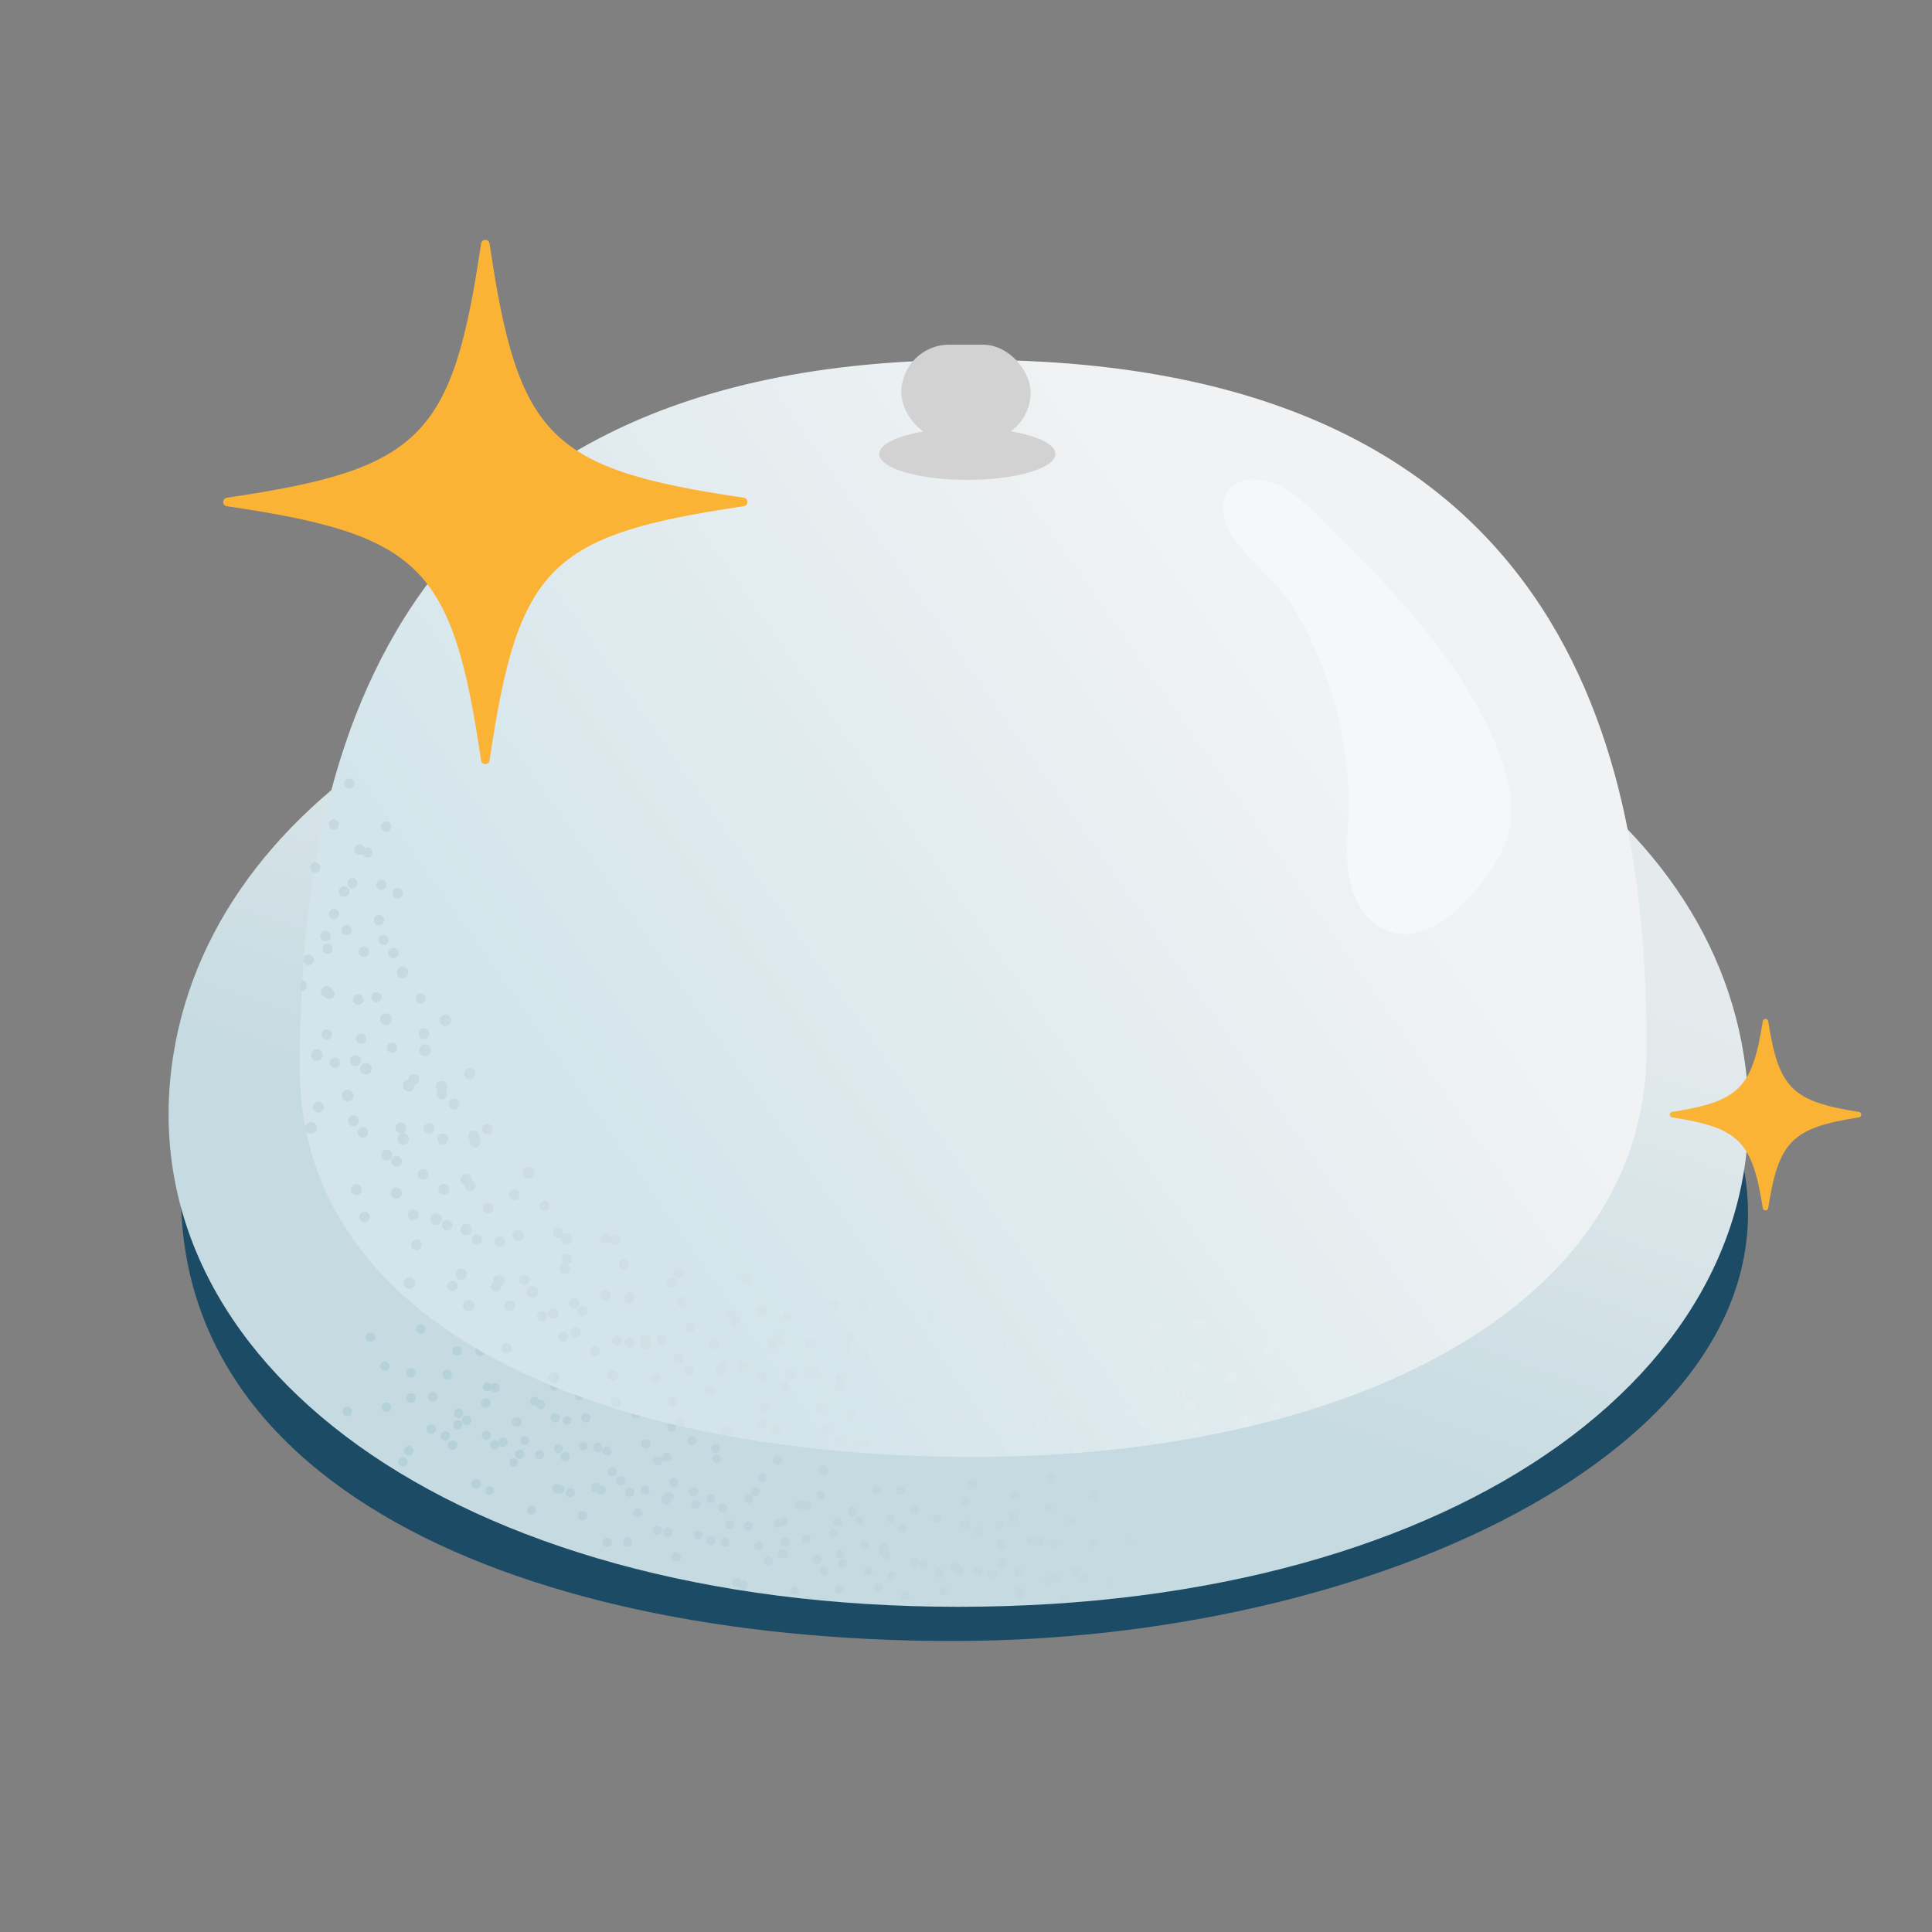
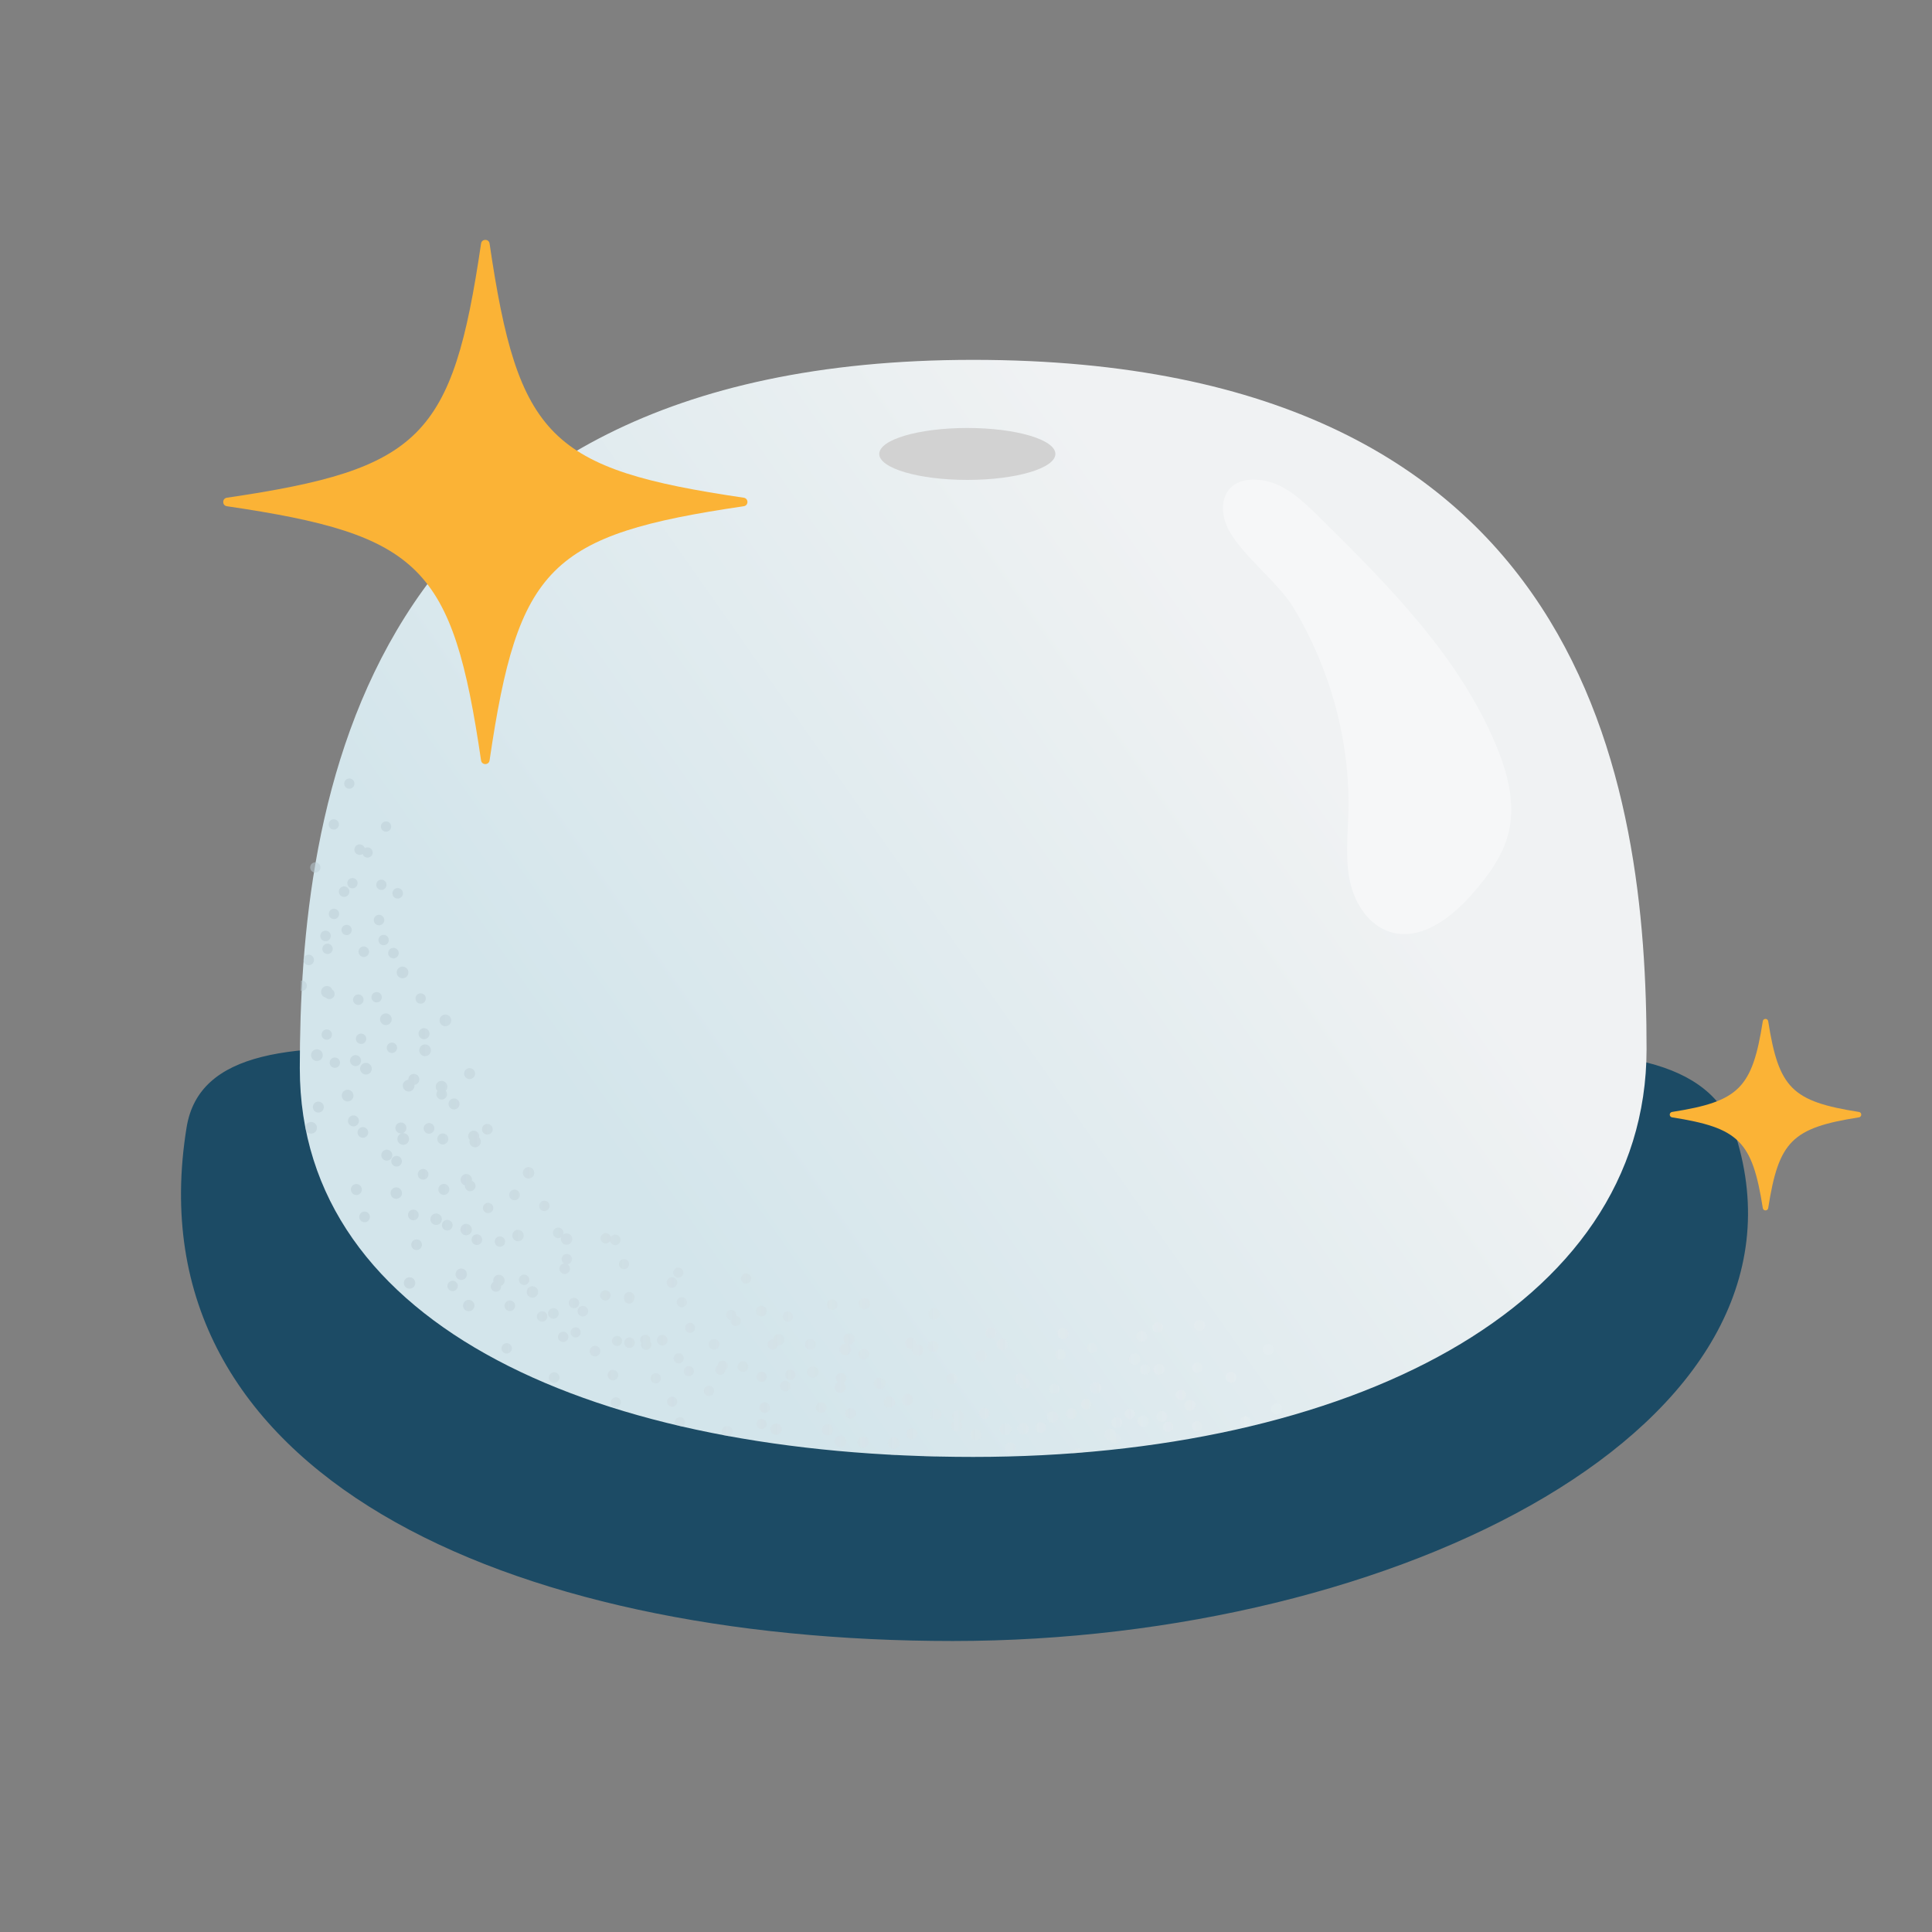
<svg xmlns="http://www.w3.org/2000/svg" id="new" viewBox="0 0 500 500">
  <rect x="0" y="0" width="500" height="500" fill="#808080" stroke="none" />
  <defs>
    <style>.cls-1{fill:none;}.cls-2{fill:url(#linear-gradient);}.cls-3{clip-path:url(#clippath);}.cls-4{fill:#f6f7f8;}.cls-5{fill:#fbb336;}.cls-6{fill:#d2d2d2;}.cls-7{fill:#1c4b65;}.cls-8{clip-path:url(#clippath-1);}.cls-9{fill:url(#linear-gradient-3);}.cls-10{fill:url(#linear-gradient-4);}.cls-10,.cls-11{opacity:.5;}.cls-11{fill:url(#linear-gradient-2);}</style>
    <clipPath id="clippath">
-       <path class="cls-1" d="m248.07,415.84c-130.8,0-215.69-63.69-203.23-142.69,11.25-71.31,96.29-118.32,203.23-118.32s191.97,47,203.23,118.32c12.46,79-72.42,142.69-203.23,142.69Z" />
-     </clipPath>
+       </clipPath>
    <linearGradient id="linear-gradient" x1="217.43" y1="374.05" x2="293.45" y2="160.13" gradientUnits="userSpaceOnUse">
      <stop offset=".16" stop-color="#c5dae1" />
      <stop offset=".8" stop-color="#e5ebed" />
    </linearGradient>
    <linearGradient id="linear-gradient-2" x1="91.12" y1="143.68" x2="298.49" y2="143.68" gradientTransform="translate(19.98 212.72) rotate(8.78)" gradientUnits="userSpaceOnUse">
      <stop offset=".16" stop-color="#a6c7d1" />
      <stop offset=".97" stop-color="#bccdd5" stop-opacity=".27" />
    </linearGradient>
    <clipPath id="clippath-1">
      <path class="cls-1" d="m426.13,271.52c0,67.27-78.02,105.53-174.27,105.53s-174.27-33.29-174.27-100.56,2.97-183.36,174.27-183.36c162.49,0,174.27,111.12,174.27,178.39Z" />
    </clipPath>
    <linearGradient id="linear-gradient-3" x1="117.85" y1="334.58" x2="386.92" y2="145.54" gradientUnits="userSpaceOnUse">
      <stop offset=".16" stop-color="#d3e5eb" />
      <stop offset=".8" stop-color="#f0f2f3" />
      <stop offset=".97" stop-color="#f0f2f3" />
    </linearGradient>
    <linearGradient id="linear-gradient-4" x1="61.25" y1="294.81" x2="331.78" y2="294.81" gradientUnits="userSpaceOnUse">
      <stop offset=".16" stop-color="#bccdd5" />
      <stop offset=".97" stop-color="#f0f2f3" stop-opacity=".36" />
    </linearGradient>
  </defs>
  <path class="cls-7" d="m449.2,293.91c23.58,75.04-87.69,130.78-202.6,130.78s-212.9-42.98-198.31-132.92c6.43-39.66,97-9.65,198.31-9.65s189.92-28.55,202.6,11.79Z" />
  <g class="cls-3">
    <path class="cls-2" d="m248.07,415.84c-130.8,0-215.69-63.69-203.23-142.69,11.25-71.31,96.29-118.32,203.23-118.32s191.97,47,203.23,118.32c12.46,79-72.42,142.69-203.23,142.69Z" />
    <path class="cls-11" d="m274.3,408.32c0,.61-.51,1.09-1.12,1.08s-1.09-.51-1.08-1.12.51-1.09,1.12-1.08,1.09.51,1.08,1.12Zm1.24,4.62c-.61,0-1.11.47-1.12,1.08s.47,1.11,1.08,1.12,1.11-.47,1.12-1.08-.47-1.11-1.08-1.12Zm7.55-26.94c-.61,0-1.11.47-1.12,1.08s.47,1.11,1.08,1.12,1.11-.47,1.12-1.08-.47-1.11-1.08-1.12Zm-10.22,12.57c-.61,0-1.11.47-1.12,1.08s.47,1.11,1.08,1.12,1.11-.47,1.12-1.08-.47-1.11-1.08-1.12Zm10.02-.35c-.61,0-1.11.47-1.12,1.08s.47,1.11,1.08,1.12,1.11-.47,1.12-1.08-.47-1.11-1.08-1.12Zm-19.25,12.12c-.61,0-1.11.47-1.12,1.08s.47,1.11,1.08,1.12,1.11-.47,1.12-1.08-.47-1.11-1.08-1.12Zm23.6-1.81c-.61,0-1.11.47-1.12,1.08s.47,1.11,1.08,1.12,1.11-.47,1.12-1.08-.47-1.11-1.08-1.12Zm-15.78-19.42c-.61,0-1.11.47-1.12,1.08s.47,1.11,1.08,1.12,1.11-.47,1.12-1.08-.47-1.11-1.08-1.12Zm20.74,8.4c-.61,0-1.11.47-1.12,1.08s.47,1.11,1.08,1.12,1.11-.47,1.12-1.08-.47-1.11-1.08-1.12Zm-20.16-15.9c-.61,0-1.11.47-1.12,1.08s.47,1.11,1.08,1.12,1.11-.47,1.12-1.08-.47-1.11-1.08-1.12Zm8.5,25.72c-.61,0-1.11.47-1.12,1.08s.47,1.11,1.08,1.12,1.11-.47,1.12-1.08-.47-1.11-1.08-1.12Zm-13.69-9.85c-.61,0-1.11.47-1.12,1.08s.47,1.11,1.08,1.12,1.11-.47,1.12-1.08-.47-1.11-1.08-1.12Zm-8.32-3.82c-.61,0-1.11.47-1.12,1.08s.47,1.11,1.08,1.12,1.11-.47,1.12-1.08-.47-1.11-1.08-1.12Zm5.12,17.91c-.59.3-.82,1.03-.52,1.62s1.03.82,1.62.52.82-1.03.52-1.62-1.03-.82-1.62-.52Zm5.19,4.34c-.59.3-.82,1.03-.52,1.62s1.03.82,1.62.52.82-1.03.52-1.62-1.03-.82-1.62-.52Zm-6.59-29.84c-.59.3-.82,1.03-.52,1.62s1.03.82,1.62.52.82-1.03.52-1.62-1.03-.82-1.62-.52Zm-3.38,17.37c-.59.3-.82,1.03-.52,1.62s1.03.82,1.62.52.82-1.03.52-1.62-1.03-.82-1.62-.52Zm9.48-5.49c-.59.3-.82,1.03-.52,1.62s1.03.82,1.62.52.82-1.03.52-1.62-1.03-.82-1.62-.52Zm-12.31,21.58c-.59.3-.82,1.03-.52,1.62s1.03.82,1.62.52.82-1.03.52-1.62-1.03-.82-1.62-.52Zm21.81-13.89c-.59.3-.82,1.03-.52,1.62s1.03.82,1.62.52.82-1.03.52-1.62-1.03-.82-1.62-.52Zm-25.2-10.59c-.59.3-.82,1.03-.52,1.62s1.03.82,1.62.52.82-1.03.52-1.62-1.03-.82-1.62-.52Zm24.31-2.58c-.59.3-.82,1.03-.52,1.62s1.03.82,1.62.52.82-1.03.52-1.62-1.03-.82-1.62-.52Zm-27.61-4.95c-.59.3-.82,1.03-.52,1.62s1.03.82,1.62.52.82-1.03.52-1.62-1.03-.82-1.62-.52Zm21.42,20.41c-.59.3-.82,1.03-.52,1.62.3.59,1.03.82,1.62.52s.82-1.03.52-1.62-1.03-.82-1.62-.52Zm-18.26-2.45c-.59.3-.82,1.03-.52,1.62s1.03.82,1.62.52.82-1.03.52-1.62-1.03-.82-1.62-.52Zm-9.98.6c-.59.3-.82,1.03-.52,1.62s1.03.82,1.62.52.82-1.03.52-1.62-1.03-.82-1.62-.52Zm13.06,1.19c-.19.66.19,1.34.85,1.53s1.34-.19,1.53-.85-.19-1.34-.85-1.53-1.34.19-1.53.85Zm6.91-.86c-.19.66.19,1.34.85,1.53s1.34-.19,1.53-.85-.19-1.34-.85-1.53-1.34.19-1.53.85Zm-27.08-16.02c-.19.66.19,1.34.85,1.53s1.34-.19,1.53-.85-.19-1.34-.85-1.53-1.34.19-1.53.85Zm10.69,14.75c-.19.66.19,1.34.85,1.53s1.34-.19,1.53-.85-.19-1.34-.85-1.53-1.34.19-1.53.85Zm2.53-10.99c-.19.66.19,1.34.85,1.53s1.34-.19,1.53-.85-.19-1.34-.85-1.53-1.34.19-1.53.85Zm7.58,24.43c-.19.66.19,1.34.85,1.53s1.34-.19,1.53-.85-.19-1.34-.85-1.53-1.34.19-1.53.85Zm4.88-26.16c-.19.66.19,1.34.85,1.53.66.19,1.34-.19,1.53-.85s-.19-1.34-.85-1.53-1.34.19-1.53.85Zm-25.67,11.51c-.19.66.19,1.34.85,1.53s1.34-.19,1.53-.85-.19-1.34-.85-1.53-1.34.19-1.53.85Zm15.14-20.1c-.19.66.19,1.34.85,1.53s1.34-.19,1.53-.85-.19-1.34-.85-1.53-1.34.19-1.53.85Zm-23.13,17.28c-.19.66.19,1.34.85,1.53s1.34-.19,1.53-.85-.19-1.34-.85-1.53-1.34.19-1.53.85Zm30.4-1.77c-.19.66.19,1.34.85,1.53s1.34-.19,1.53-.85-.19-1.34-.85-1.53-1.34.19-1.53.85Zm-14.67,12.01c-.19.66.19,1.34.85,1.53s1.34-.19,1.53-.85-.19-1.34-.85-1.53-1.34.19-1.53.85Zm-6.56,7.93c-.19.66.19,1.34.85,1.53s1.34-.19,1.53-.85-.19-1.34-.85-1.53-1.34.19-1.53.85Zm-8.97-9.49c-.58-.17-1.2.16-1.37.75s.16,1.2.75,1.37,1.2-.16,1.37-.75-.16-1.2-.75-1.37Zm.71,6.17c-.58-.17-1.2.16-1.37.75s.16,1.2.75,1.37,1.2-.16,1.37-.75-.16-1.2-.75-1.37Zm14.48-24.02c-.58-.17-1.2.16-1.37.75s.16,1.2.75,1.37,1.2-.16,1.37-.75-.16-1.2-.75-1.37Zm-13.23,9.42c-.58-.17-1.2.16-1.37.75s.16,1.2.75,1.37,1.2-.16,1.37-.75-.16-1.2-.75-1.37Zm9.78,2.34c-.58-.17-1.2.16-1.37.75s.16,1.2.75,1.37,1.2-.16,1.37-.75-.16-1.2-.75-1.37Zm-21.83,6.57c-.58-.17-1.2.16-1.37.75s.16,1.2.75,1.37,1.2-.16,1.37-.75-.16-1.2-.75-1.37Zm23.29,4.54c-.58-.17-1.2.16-1.37.75s.16,1.2.75,1.37,1.2-.16,1.37-.75-.16-1.2-.75-1.37Zm-10.07-22.97c-.58-.17-1.2.16-1.37.75s.16,1.2.75,1.37,1.2-.16,1.37-.75-.16-1.2-.75-1.37Zm17.8,13.65c-.58-.17-1.2.16-1.37.75s.16,1.2.75,1.37,1.2-.16,1.37-.75-.16-1.2-.75-1.37Zm-15.24-20.74c-.58-.17-1.2.16-1.37.75s.16,1.2.75,1.37,1.2-.16,1.37-.75-.16-1.2-.75-1.37Zm1.35,27.12c-.58-.17-1.2.16-1.37.75s.16,1.2.75,1.37,1.2-.16,1.37-.75-.16-1.2-.75-1.37Zm-10.6-13.17c-.58-.17-1.2.16-1.37.75s.16,1.2.75,1.37,1.2-.16,1.37-.75-.16-1.2-.75-1.37Zm-7.02-5.91c-.58-.17-1.2.16-1.37.75s.16,1.2.75,1.37,1.2-.16,1.37-.75-.16-1.2-.75-1.37Zm6.83,13.18c-.33.5-.2,1.18.3,1.51s1.18.2,1.51-.3.2-1.18-.3-1.51-1.18-.2-1.51.3Zm6.05,1.14c-.33.5-.2,1.18.3,1.51s1.18.2,1.51-.3c.33-.5.2-1.18-.3-1.51s-1.18-.2-1.51.3Zm-18.47-20.79c-.33.5-.2,1.18.3,1.51s1.18.2,1.51-.3.2-1.18-.3-1.51-1.18-.2-1.51.3Zm5.02,15.3c-.33.5-.2,1.18.3,1.51s1.18.2,1.51-.3.2-1.18-.3-1.51-1.18-.2-1.51.3Zm5.09-8.57c-.33.5-.2,1.18.3,1.51s1.18.2,1.51-.3.2-1.18-.3-1.51-1.18-.2-1.51.3Zm-.21,22.61c-.33.5-.2,1.18.3,1.51s1.18.2,1.51-.3.2-1.18-.3-1.51-1.18-.2-1.51.3Zm11.17-20.71c-.33.5-.2,1.18.3,1.51s1.18.2,1.51-.3.2-1.18-.3-1.51-1.18-.2-1.51.3Zm-24.72,2.76c-.33.5-.2,1.18.3,1.51s1.18.2,1.51-.3.2-1.18-.3-1.51-1.18-.2-1.51.3Zm18.17-12.83c-.33.5-.2,1.18.3,1.51s1.18.2,1.51-.3.2-1.18-.3-1.51-1.18-.2-1.51.3Zm-24.13,8.31c-.33.5-.2,1.18.3,1.51s1.18.2,1.51-.3.2-1.18-.3-1.51-1.18-.2-1.51.3Zm26.07,6.72c-.33.5-.2,1.18.3,1.51s1.18.2,1.51-.3.2-1.18-.3-1.51-1.18-.2-1.51.3Zm-15.59,6.15c-.33.5-.2,1.18.3,1.51s1.18.2,1.51-.3.2-1.18-.3-1.51-1.18-.2-1.51.3Zm-7.66,4.91c-.33.5-.2,1.18.3,1.51s1.18.2,1.51-.3.2-1.18-.3-1.51-1.18-.2-1.51.3Zm5.79-8.08c-.35.56-.18,1.3.38,1.65s1.3.18,1.65-.38.18-1.3-.38-1.65-1.3-.18-1.65.38Zm6.64,1.06c-.35.56-.18,1.3.38,1.65s1.3.18,1.65-.38.18-1.3-.38-1.65-1.3-.18-1.65.38Zm-20.81-22.16c-.35.56-.18,1.3.38,1.65s1.3.18,1.65-.38.18-1.3-.38-1.65-1.3-.18-1.65.38Zm5.95,16.57c-.35.56-.18,1.3.38,1.65s1.3.18,1.65-.38.18-1.3-.38-1.65-1.3-.18-1.65.38Zm5.31-9.51c-.35.56-.18,1.3.38,1.65.56.35,1.3.18,1.65-.38s.18-1.3-.38-1.65-1.3-.18-1.65.38Zm.45,24.71c-.35.56-.18,1.3.38,1.65s1.3.18,1.65-.38.18-1.3-.38-1.65-1.3-.18-1.65.38Zm11.58-22.96c-.35.56-.18,1.3.38,1.65s1.3.18,1.65-.38.18-1.3-.38-1.65-1.3-.18-1.65.38Zm-26.92,3.76c-.35.56-.18,1.3.38,1.65s1.3.18,1.65-.38.18-1.3-.38-1.65-1.3-.18-1.65.38Zm19.47-14.57c-.35.56-.18,1.3.38,1.65s1.3.18,1.65-.38.18-1.3-.38-1.65-1.3-.18-1.65.38Zm-26.12,9.81c-.35.56-.18,1.3.38,1.65s1.3.18,1.65-.38.18-1.3-.38-1.65-1.3-.18-1.65.38Zm28.69,6.55c-.35.56-.18,1.3.38,1.65s1.3.18,1.65-.38.18-1.3-.38-1.65-1.3-.18-1.65.38Zm-16.85,7.19c-.35.56-.18,1.3.38,1.65s1.3.18,1.65-.38.18-1.3-.38-1.65-1.3-.18-1.65.38Zm-8.23,5.59c-.35.56-.18,1.3.38,1.65s1.3.18,1.65-.38.18-1.3-.38-1.65-1.3-.18-1.65.38Zm5.76-9.58c-.42.49-.36,1.24.13,1.66s1.24.36,1.66-.13.36-1.24-.13-1.66-1.24-.36-1.66.13Zm6.32,1.99c-.42.49-.36,1.24.13,1.66s1.24.36,1.66-.13.36-1.24-.13-1.66-1.24-.36-1.66.13Zm-17.11-24.57c-.42.49-.36,1.24.13,1.66s1.24.36,1.66-.13.36-1.24-.13-1.66-1.24-.36-1.66.13Zm3.43,17c-.42.49-.36,1.24.13,1.66s1.24.36,1.66-.13.36-1.24-.13-1.66-1.24-.36-1.66.13Zm6.53-8.51c-.42.49-.36,1.24.13,1.66s1.24.36,1.66-.13.36-1.24-.13-1.66-1.24-.36-1.66.13Zm-3.09,24.15c-.42.49-.36,1.24.13,1.66s1.24.36,1.66-.13.36-1.24-.13-1.66-1.24-.36-1.66.13Zm14.57-20.73c-.42.49-.36,1.24.13,1.66s1.24.36,1.66-.13.36-1.24-.13-1.66-1.24-.36-1.66.13Zm-26.78-.18c-.42.49-.36,1.24.13,1.66s1.24.36,1.66-.13.36-1.24-.13-1.66-1.24-.36-1.66.13Zm21.06-11.42c-.42.49-.36,1.24.13,1.66s1.24.36,1.66-.13.36-1.24-.13-1.66-1.24-.36-1.66.13Zm-26.86,5.82c-.42.49-.36,1.24.13,1.66s1.24.36,1.66-.13.36-1.24-.13-1.66-1.24-.36-1.66.13Zm27.02,10.49c-.42.49-.36,1.24.13,1.66s1.24.36,1.66-.13.36-1.24-.13-1.66-1.24-.36-1.66.13Zm-17.45,4.6c-.42.49-.36,1.24.13,1.66s1.24.36,1.66-.13.36-1.24-.13-1.66-1.24-.36-1.66.13Zm-8.82,4.28c-.42.49-.36,1.24.13,1.66s1.24.36,1.66-.13c.42-.49.36-1.24-.13-1.66s-1.24-.36-1.66.13Zm-1.21-6.92c-.64-.06-1.21.41-1.28,1.05s.41,1.21,1.05,1.28,1.21-.41,1.28-1.05-.41-1.21-1.05-1.28Zm1.98,6.28c-.64-.06-1.21.41-1.28,1.05s.41,1.21,1.05,1.28,1.21-.41,1.28-1.05-.41-1.21-1.05-1.28Zm10.29-27.92c-.64-.06-1.21.41-1.28,1.05s.41,1.21,1.05,1.28,1.21-.41,1.28-1.05-.41-1.21-1.05-1.28Zm-11.9,12.46c-.64-.06-1.21.41-1.28,1.05s.41,1.21,1.05,1.28,1.21-.41,1.28-1.05-.41-1.21-1.05-1.28Zm10.65.48c-.64-.06-1.21.41-1.28,1.05s.41,1.21,1.05,1.28,1.21-.41,1.28-1.05-.41-1.21-1.05-1.28Zm-21.44,11.21c-.64-.06-1.21.41-1.28,1.05s.41,1.21,1.05,1.28,1.21-.41,1.28-1.05-.41-1.21-1.05-1.28Zm25.18.08c-.64-.06-1.21.41-1.28,1.05s.41,1.21,1.05,1.28,1.21-.41,1.28-1.05-.41-1.21-1.05-1.28Zm-15.08-21.93c-.64-.06-1.21.41-1.28,1.05s.41,1.21,1.05,1.28,1.21-.41,1.28-1.05-.41-1.21-1.05-1.28Zm21.28,10.67c-.64-.06-1.21.41-1.28,1.05s.41,1.21,1.05,1.28,1.21-.41,1.28-1.05c.06-.64-.41-1.21-1.05-1.28Zm-20.02-18.57c-.64-.06-1.21.41-1.28,1.05s.41,1.21,1.05,1.28,1.21-.41,1.28-1.05-.41-1.21-1.05-1.28Zm6.82,27.99c-.64-.06-1.21.41-1.28,1.05s.41,1.21,1.05,1.28,1.21-.41,1.28-1.05-.41-1.21-1.05-1.28Zm-13.68-11.61c-.64-.06-1.21.41-1.28,1.05s.41,1.21,1.05,1.28,1.21-.41,1.28-1.05-.41-1.21-1.05-1.28Zm-8.5-4.75c-.64-.06-1.21.41-1.28,1.05s.41,1.21,1.05,1.28,1.21-.41,1.28-1.05-.41-1.21-1.05-1.28Zm5.98,10.68c-.6.28-.86,1-.58,1.6s1,.86,1.6.58.86-1,.58-1.6-1-.86-1.6-.58Zm5.04,4.52c-.6.28-.86,1-.58,1.6s1,.86,1.6.58.86-1,.58-1.6-1-.86-1.6-.58Zm-5.52-30.09c-.6.28-.86,1-.58,1.6s1,.86,1.6.58.86-1,.58-1.6-1-.86-1.6-.58Zm-4,17.25c-.6.28-.86,1-.58,1.6s1,.86,1.6.58.86-1,.58-1.6c-.28-.6-1-.86-1.6-.58Zm9.67-5.15c-.6.28-.86,1-.58,1.6s1,.86,1.6.58.86-1,.58-1.6-1-.86-1.6-.58Zm-13.09,21.15c-.6.28-.86,1-.58,1.6s1,.86,1.6.58.86-1,.58-1.6-1-.86-1.6-.58Zm22.31-13.11c-.6.28-.86,1-.58,1.6s1,.86,1.6.58.86-1,.58-1.6-1-.86-1.6-.58Zm-24.82-11.5c-.6.28-.86,1-.58,1.6s1,.86,1.6.58.86-1,.58-1.6-1-.86-1.6-.58Zm24.41-1.71c-.6.28-.86,1-.58,1.6s1,.86,1.6.58.86-1,.58-1.6-1-.86-1.6-.58Zm-27.44-5.94c-.6.28-.86,1-.58,1.6s1,.86,1.6.58.86-1,.58-1.6-1-.86-1.6-.58Zm20.69,21.18c-.6.28-.86,1-.58,1.6s1,.86,1.6.58.86-1,.58-1.6-1-.86-1.6-.58Zm-18.18-3.1c-.6.28-.86,1-.58,1.6s1,.86,1.6.58.86-1,.58-1.6-1-.86-1.6-.58Zm-10.01.25c-.6.28-.86,1-.58,1.6s1,.86,1.6.58.86-1,.58-1.6-1-.86-1.6-.58Zm3.89.96c-.66.06-1.15.64-1.09,1.3s.64,1.15,1.3,1.09c.66-.06,1.15-.64,1.09-1.3s-.64-1.15-1.3-1.09Zm3.16,5.97c-.66.06-1.15.64-1.09,1.3s.64,1.15,1.3,1.09,1.15-.64,1.09-1.3-.64-1.15-1.3-1.09Zm5.18-30.06c-.66.06-1.15.64-1.09,1.3s.64,1.15,1.3,1.09,1.15-.64,1.09-1.3-.64-1.15-1.3-1.09Zm-9.68,14.78c-.66.06-1.15.64-1.09,1.3s.64,1.15,1.3,1.09c.66-.06,1.15-.64,1.09-1.3s-.64-1.15-1.3-1.09Zm10.83-1.5c-.66.06-1.15.64-1.09,1.3s.64,1.15,1.3,1.09,1.15-.64,1.09-1.3-.64-1.15-1.3-1.09Zm-19.52,15.29c-.66.06-1.15.64-1.09,1.3s.64,1.15,1.3,1.09,1.15-.64,1.09-1.3-.64-1.15-1.3-1.09Zm25.39-4.6c-.66.06-1.15.64-1.09,1.3s.64,1.15,1.3,1.09,1.15-.64,1.09-1.3-.64-1.15-1.3-1.09Zm-19.28-19.3c-.66.06-1.15.64-1.09,1.3s.64,1.15,1.3,1.09,1.15-.64,1.09-1.3c-.06-.66-.64-1.15-1.3-1.09Zm23.44,6.79c-.66.06-1.15.64-1.09,1.3s.64,1.15,1.3,1.09c.66-.06,1.15-.64,1.09-1.3s-.64-1.15-1.3-1.09Zm-23.64-15c-.66.06-1.15.64-1.09,1.3s.64,1.15,1.3,1.09,1.15-.64,1.09-1.3-.64-1.15-1.3-1.09Zm12.09,26.94c-.66.06-1.15.64-1.09,1.3s.64,1.15,1.3,1.09,1.15-.64,1.09-1.3-.64-1.15-1.3-1.09Zm-15.95-9.16c-.66.06-1.15.64-1.09,1.3s.64,1.15,1.3,1.09,1.15-.64,1.09-1.3-.64-1.15-1.3-1.09Zm-9.45-3.21c-.66.06-1.15.64-1.09,1.3s.64,1.15,1.3,1.09,1.15-.64,1.09-1.3-.64-1.15-1.3-1.09Zm13.37,2.54c-.18.61.16,1.25.76,1.43s1.25-.16,1.43-.76-.16-1.25-.76-1.43-1.25.16-1.43.76Zm6.43-.68c-.18.61.16,1.25.76,1.43s1.25-.16,1.43-.76-.16-1.25-.76-1.43-1.25.16-1.43.76Zm-24.87-15.35c-.18.61.16,1.25.76,1.43s1.25-.16,1.43-.76-.16-1.25-.76-1.43-1.25.16-1.43.76Zm9.67,13.89c-.18.61.16,1.25.76,1.43s1.25-.16,1.43-.76-.16-1.25-.76-1.43-1.25.16-1.43.76Zm2.54-10.16c-.18.61.16,1.25.76,1.43s1.25-.16,1.43-.76-.16-1.25-.76-1.43-1.25.16-1.43.76Zm6.61,22.82c-.18.61.16,1.25.76,1.43s1.25-.16,1.43-.76-.16-1.25-.76-1.43-1.25.16-1.43.76Zm4.99-24.22c-.18.61.16,1.25.76,1.43s1.25-.16,1.43-.76-.16-1.25-.76-1.43-1.25.16-1.43.76Zm-24.05,10.24c-.18.61.16,1.25.76,1.43s1.25-.16,1.43-.76-.16-1.25-.76-1.43-1.25.16-1.43.76Zm14.41-18.41c-.18.61.16,1.25.76,1.43s1.25-.16,1.43-.76-.16-1.25-.76-1.43-1.25.16-1.43.76Zm-21.78,15.65c-.18.61.16,1.25.76,1.43s1.25-.16,1.43-.76-.16-1.25-.76-1.43-1.25.16-1.43.76Zm28.27-1.11c-.18.61.16,1.25.76,1.43s1.25-.16,1.43-.76-.16-1.25-.76-1.43-1.25.16-1.43.76Zm-13.84,10.9c-.18.61.16,1.25.76,1.43s1.25-.16,1.43-.76-.16-1.25-.76-1.43-1.25.16-1.43.76Zm-6.23,7.26c-.18.61.16,1.25.76,1.43s1.25-.16,1.43-.76-.16-1.25-.76-1.43-1.25.16-1.43.76Zm1.56-12.42c-.47.49-.46,1.26.03,1.74s1.26.46,1.74-.03.46-1.26-.03-1.74c-.49-.47-1.26-.46-1.74.03Zm6.45,2.5c-.47.49-.46,1.26.03,1.74s1.26.46,1.74-.03.46-1.26-.03-1.74-1.26-.46-1.74.03Zm-16.15-26.75c-.47.49-.46,1.26.03,1.74s1.26.46,1.74-.03.46-1.26-.03-1.74-1.26-.46-1.74.03Zm2.41,17.93c-.47.49-.46,1.26.03,1.74s1.26.46,1.74-.03.46-1.26-.03-1.74-1.26-.46-1.74.03Zm7.38-8.42c-.47.49-.46,1.26.03,1.74s1.26.46,1.74-.03.46-1.26-.03-1.74-1.26-.46-1.74.03Zm-4.86,24.93c-.47.49-.46,1.26.03,1.74s1.26.46,1.74-.03.46-1.26-.03-1.74-1.26-.46-1.74.03Zm16.58-20.59c-.47.49-.46,1.26.03,1.74s1.26.46,1.74-.03.46-1.26-.03-1.74-1.26-.46-1.74.03Zm-27.87-2.01c-.47.49-.46,1.26.03,1.74s1.26.46,1.74-.03.46-1.26-.03-1.74-1.26-.46-1.74.03Zm22.7-10.46c-.47.49-.46,1.26.03,1.74s1.26.46,1.74-.03.46-1.26-.03-1.74-1.26-.46-1.74.03Zm-28.36,4.24c-.47.49-.46,1.26.03,1.74s1.26.46,1.74-.03.46-1.26-.03-1.74-1.26-.46-1.74.03Zm27.42,12.76c-.47.49-.46,1.26.03,1.74s1.26.46,1.74-.03.46-1.26-.03-1.74-1.26-.46-1.74.03Zm-18.49,3.6c-.47.49-.46,1.26.03,1.74s1.26.46,1.74-.03.46-1.26-.03-1.74-1.26-.46-1.74.03Zm-9.47,3.85c-.47.49-.46,1.26.03,1.74s1.26.46,1.74-.03.46-1.26-.03-1.74-1.26-.46-1.74.03Zm6.12-5.8c-.59.34-.79,1.09-.45,1.67s1.09.79,1.67.45.79-1.09.45-1.67-1.09-.79-1.67-.45Zm5.5,4.15c-.59.34-.79,1.09-.45,1.67s1.09.79,1.67.45.79-1.09.45-1.67-1.09-.79-1.67-.45Zm-8.19-30.04c-.59.34-.79,1.09-.45,1.67s1.09.79,1.67.45.79-1.09.45-1.67-1.09-.79-1.67-.45Zm-2.58,17.84c-.59.34-.79,1.09-.45,1.67s1.09.79,1.67.45c.59-.34.79-1.09.45-1.67s-1.09-.79-1.67-.45Zm9.37-6.06c-.59.34-.79,1.09-.45,1.67s1.09.79,1.67.45c.59-.34.79-1.09.45-1.67s-1.09-.79-1.67-.45Zm-11.46,22.57c-.59.34-.79,1.09-.45,1.67s1.09.79,1.67.45c.59-.34.79-1.09.45-1.67s-1.09-.79-1.67-.45Zm21.5-15.22c-.59.34-.79,1.09-.45,1.67s1.09.79,1.67.45.79-1.09.45-1.67-1.09-.79-1.67-.45Zm-26.16-9.53c-.59.34-.79,1.09-.45,1.67s1.09.79,1.67.45.79-1.09.45-1.67-1.09-.79-1.67-.45Zm24.61-3.83c-.59.34-.79,1.09-.45,1.67s1.09.79,1.67.45.79-1.09.45-1.67-1.09-.79-1.67-.45Zm-28.33-3.67c-.59.34-.79,1.09-.45,1.67s1.09.79,1.67.45.79-1.09.45-1.67-1.09-.79-1.67-.45Zm22.81,19.7c-.59.34-.79,1.09-.45,1.67s1.09.79,1.67.45.79-1.09.45-1.67-1.09-.79-1.67-.45Zm-18.7-1.59c-.59.34-.79,1.09-.45,1.67.34.59,1.09.79,1.67.45s.79-1.09.45-1.67-1.09-.79-1.67-.45Zm-10.13,1.11c-.59.34-.79,1.09-.45,1.67s1.09.79,1.67.45.79-1.09.45-1.67c-.34-.59-1.09-.79-1.67-.45Z" />
  </g>
  <g class="cls-8">
    <path class="cls-9" d="m426.13,271.52c0,67.27-78.02,105.53-174.27,105.53s-174.27-33.29-174.27-100.56,14.58-183.36,174.27-183.36,174.27,111.12,174.27,178.39Z" />
    <path class="cls-10" d="m315.44,372.06c.4.67.19,1.53-.47,1.94-.67.4-1.53.19-1.94-.47s-.19-1.53.47-1.94,1.53-.19,1.94.47Zm4.52,4.17c-.67.4-.88,1.27-.47,1.94.41.67,1.27.88,1.94.47.67-.41.88-1.27.47-1.94s-1.27-.88-1.94-.47Zm-10.26-34.41c-.67.4-.88,1.27-.47,1.94s1.27.88,1.94.47c.67-.41.88-1.27.47-1.94s-1.27-.88-1.94-.47Zm-2.48,20.65c-.67.4-.88,1.27-.47,1.94.41.67,1.27.88,1.94.47s.88-1.27.47-1.94-1.27-.88-1.94-.47Zm10.64-7.24c-.67.4-.88,1.27-.47,1.94s1.27.88,1.94.47.88-1.27.47-1.94-1.27-.88-1.94-.47Zm-12.59,26.34c-.67.41-.88,1.27-.47,1.94s1.27.88,1.94.47.88-1.27.47-1.94-1.27-.88-1.94-.47Zm24.38-18.14c-.67.4-.88,1.27-.47,1.94.4.67,1.27.88,1.94.47s.88-1.27.47-1.94c-.41-.67-1.27-.88-1.94-.47Zm-30.43-10.27c-.67.41-.88,1.27-.47,1.94s1.27.88,1.94.47.88-1.27.47-1.94-1.27-.88-1.94-.47Zm28.27-5.1c-.67.41-.88,1.27-.47,1.94s1.27.88,1.94.47.88-1.27.47-1.94c-.41-.67-1.27-.88-1.94-.47Zm-32.78-3.45c-.67.41-.88,1.27-.47,1.94s1.27.88,1.94.47.88-1.27.47-1.94-1.27-.88-1.94-.47Zm26.84,22.1c-.67.41-.88,1.27-.47,1.94s1.27.88,1.94.47.88-1.27.47-1.94-1.27-.88-1.94-.47Zm-21.61-1.32c-.67.4-.88,1.27-.47,1.94.41.67,1.27.88,1.94.47.67-.41.88-1.27.47-1.94-.4-.67-1.27-.88-1.94-.47Zm-11.65,1.56c-.67.41-.88,1.27-.47,1.94s1.27.88,1.94.47.88-1.27.47-1.94-1.27-.88-1.94-.47Zm12.78,1.8c-.27.68.06,1.46.74,1.73s1.46-.05,1.73-.74-.05-1.46-.74-1.73-1.46.05-1.73.74Zm7.5-.13c-.27.68.05,1.46.74,1.73.68.27,1.46-.05,1.73-.74s-.05-1.46-.74-1.73-1.46.05-1.73.74Zm-27.17-20.23c-.27.68.05,1.46.74,1.73.68.27,1.46-.05,1.73-.74s-.05-1.46-.74-1.73-1.46.05-1.73.74Zm9.77,17.01c-.27.68.05,1.46.74,1.73s1.46-.05,1.73-.74-.05-1.46-.74-1.73-1.46.05-1.73.74Zm3.96-11.48c-.27.68.05,1.46.74,1.73s1.46-.06,1.73-.74c.27-.68-.05-1.46-.74-1.73s-1.46.05-1.73.74Zm5.33,27.02c-.27.68.05,1.46.74,1.73s1.46-.05,1.73-.74-.05-1.46-.74-1.73c-.68-.27-1.46.05-1.73.74Zm8.2-27.46c-.27.68.05,1.46.74,1.73.68.27,1.46-.05,1.73-.74s-.05-1.46-.74-1.73-1.46.05-1.73.74Zm-28.8,9.4c-.27.68.05,1.46.74,1.73.68.27,1.46-.05,1.73-.74s-.05-1.46-.74-1.73-1.46.05-1.73.74Zm18.5-19.8c-.27.68.05,1.46.74,1.73s1.46-.05,1.73-.74-.05-1.46-.74-1.73-1.46.05-1.73.74Zm-26.73,15.87c-.27.68.05,1.46.74,1.73.68.27,1.46-.05,1.73-.74s-.05-1.46-.74-1.73c-.68-.27-1.46.05-1.73.74Zm32.76,1.57c-.27.68.05,1.46.74,1.73s1.46-.05,1.73-.74c.27-.68-.05-1.46-.74-1.73s-1.46.05-1.73.74Zm-17.08,11.19c-.27.68.05,1.46.74,1.73s1.46-.05,1.73-.74-.05-1.46-.74-1.73-1.46.05-1.73.74Zm-7.93,7.75c-.27.68.05,1.46.74,1.73s1.46-.05,1.73-.74-.05-1.46-.74-1.73-1.46.05-1.73.74Zm-1.24-4.44c-.7.42-.92,1.33-.5,2.03.42.7,1.33.92,2.03.5s.92-1.33.5-2.03-1.33-.92-2.03-.5Zm6.74,4.89c-.7.42-.92,1.33-.5,2.03s1.33.92,2.03.5.92-1.33.5-2.03-1.33-.92-2.03-.5Zm-10.58-36.07c-.7.42-.92,1.33-.5,2.03s1.33.92,2.03.5.92-1.33.5-2.03-1.33-.92-2.03-.5Zm-2.69,21.6c-.7.42-.92,1.33-.5,2.03s1.33.92,2.03.5c.7-.42.92-1.33.5-2.03-.42-.7-1.33-.92-2.03-.5Zm11.17-7.53c-.7.42-.92,1.33-.5,2.03s1.33.92,2.03.5.92-1.33.5-2.03-1.33-.92-2.03-.5Zm-13.3,27.51c-.7.42-.92,1.33-.5,2.03s1.33.92,2.03.5.92-1.33.5-2.03-1.33-.92-2.03-.5Zm25.6-18.87c-.7.42-.92,1.33-.5,2.03s1.33.92,2.03.5.92-1.33.5-2.03-1.33-.92-2.03-.5Zm-31.81-10.89c-.7.42-.92,1.33-.5,2.03.42.7,1.33.92,2.03.5s.92-1.33.5-2.03-1.33-.92-2.03-.5Zm29.61-5.2c-.7.42-.92,1.33-.5,2.03s1.33.92,2.03.5.92-1.33.5-2.03-1.33-.92-2.03-.5Zm-34.29-3.76c-.7.42-.92,1.33-.5,2.03s1.33.92,2.03.5.92-1.33.5-2.03-1.33-.92-2.03-.5Zm27.99,23.25c-.7.42-.92,1.33-.5,2.03s1.33.92,2.03.5.92-1.33.5-2.03-1.33-.92-2.03-.5Zm-22.61-1.48c-.7.42-.92,1.33-.5,2.03s1.33.92,2.03.5.92-1.33.5-2.03-1.33-.92-2.03-.5Zm-12.2,1.58c-.7.42-.92,1.33-.5,2.03s1.33.92,2.03.5.92-1.33.5-2.03-1.33-.92-2.03-.5Zm8.9,3.46c-.65.43-.83,1.31-.39,1.96s1.31.83,1.96.39.83-1.31.39-1.96c-.43-.65-1.31-.83-1.96-.39Zm6.66,4.38c-.65.43-.83,1.31-.39,1.96.43.65,1.31.83,1.96.39s.83-1.31.39-1.96-1.31-.83-1.96-.39Zm-11.71-34.06c-.65.43-.83,1.31-.39,1.96s1.31.83,1.96.39.83-1.31.39-1.96-1.31-.83-1.96-.39Zm-1.63,20.79c-.65.43-.83,1.31-.39,1.96s1.31.83,1.96.39.83-1.31.39-1.96-1.31-.83-1.96-.39Zm10.36-7.7c-.65.43-.83,1.31-.39,1.96.43.65,1.31.83,1.96.39s.83-1.31.39-1.96-1.31-.83-1.96-.39Zm-11.53,26.92c-.65.43-.83,1.31-.39,1.96s1.31.83,1.96.39.83-1.31.39-1.96c-.43-.65-1.31-.83-1.96-.39Zm23.68-19.18c-.65.43-.83,1.31-.39,1.96s1.31.83,1.96.39.83-1.31.39-1.96-1.31-.83-1.96-.39Zm-30.92-9.03c-.65.43-.83,1.31-.39,1.96s1.31.83,1.96.39.83-1.31.39-1.96-1.31-.83-1.96-.39Zm28.12-6.27c-.65.43-.83,1.31-.39,1.96s1.31.83,1.96.39.83-1.31.39-1.96-1.31-.83-1.96-.39Zm-32.99-2.11c-.65.43-.83,1.31-.39,1.96s1.31.83,1.96.39.83-1.31.39-1.96-1.31-.83-1.96-.39Zm27.81,21.03c-.65.43-.83,1.31-.39,1.96s1.31.83,1.96.39.83-1.31.39-1.96-1.31-.83-1.96-.39Zm-21.71-.43c-.65.43-.83,1.31-.39,1.96s1.31.83,1.96.39.83-1.31.39-1.96-1.31-.83-1.96-.39Zm-11.61,2.04c-.65.43-.83,1.31-.39,1.96s1.31.83,1.96.39.83-1.31.39-1.96-1.31-.83-1.96-.39Zm-3.37,2.19c-.77-.3-1.64.09-1.94.87s.09,1.64.87,1.94c.77.3,1.64-.09,1.94-.87s-.09-1.64-.87-1.94Zm.3,8.46c-.77-.3-1.64.09-1.94.87-.3.77.09,1.64.87,1.94s1.64-.09,1.94-.87c.3-.77-.09-1.64-.87-1.94Zm22.27-31.07c-.77-.3-1.64.09-1.94.87s.09,1.64.87,1.94,1.64-.09,1.94-.87-.09-1.64-.87-1.94Zm-18.99,11.37c-.77-.3-1.64.09-1.94.87s.09,1.64.87,1.94,1.64-.09,1.94-.87-.09-1.64-.87-1.94Zm13.03,4.23c-.77-.3-1.64.09-1.94.87s.09,1.64.87,1.94,1.64-.09,1.94-.87c.3-.77-.09-1.64-.87-1.94Zm-30.38,6.57c-.77-.3-1.64.09-1.94.87s.09,1.64.87,1.94,1.64-.09,1.94-.87-.09-1.64-.87-1.94Zm31.15,8.69c-.77-.3-1.64.09-1.94.87s.09,1.64.87,1.94,1.64-.09,1.94-.87-.09-1.64-.87-1.94Zm-11.19-32.3c-.77-.3-1.64.09-1.94.87s.09,1.64.87,1.94,1.64-.09,1.94-.87c.3-.77-.09-1.64-.87-1.94Zm22.72,20.47c-.77-.3-1.64.09-1.94.87s.09,1.64.87,1.94,1.64-.09,1.94-.87-.09-1.64-.87-1.94Zm-18.46-29.83c-.77-.3-1.64.09-1.94.87s.09,1.64.87,1.94,1.64-.09,1.94-.87-.09-1.64-.87-1.94Zm-1.1,36.99c-.77-.3-1.64.09-1.94.87-.3.77.09,1.64.87,1.94s1.64-.09,1.94-.87-.09-1.64-.87-1.94Zm-12.98-19.04c-.77-.3-1.64.09-1.94.87s.09,1.64.87,1.94,1.64-.09,1.94-.87-.09-1.64-.87-1.94Zm-8.91-8.79c-.77-.3-1.64.09-1.94.87s.09,1.64.87,1.94,1.64-.09,1.94-.87-.09-1.64-.87-1.94Zm-4.61,20.81c-.76-.27-1.59.12-1.87.88s.12,1.59.88,1.87,1.59-.12,1.87-.88-.12-1.59-.88-1.87Zm.46,8.2c-.76-.27-1.59.12-1.87.88-.27.76.12,1.59.88,1.87s1.59-.12,1.87-.88-.12-1.59-.88-1.87Zm21.03-30.58c-.76-.27-1.59.12-1.87.88s.12,1.59.88,1.87,1.59-.12,1.87-.88-.12-1.59-.88-1.87Zm-18.22,11.4c-.76-.27-1.59.12-1.87.88s.12,1.59.88,1.87,1.59-.12,1.87-.88-.12-1.59-.88-1.87Zm12.73,3.86c-.76-.27-1.59.12-1.87.88-.27.76.12,1.59.88,1.87.76.27,1.59-.12,1.87-.88s-.12-1.59-.88-1.87Zm-29.37,6.96c-.76-.27-1.59.12-1.87.88s.12,1.59.88,1.87,1.59-.12,1.87-.88c.27-.76-.12-1.59-.88-1.87Zm30.41,7.85c-.76-.27-1.59.12-1.87.88s.12,1.59.88,1.87,1.59-.12,1.87-.88-.12-1.59-.88-1.87Zm-11.48-31.15c-.76-.27-1.59.12-1.87.88-.27.76.12,1.59.88,1.87s1.59-.12,1.87-.88-.12-1.59-.88-1.87Zm22.44,19.44c-.76-.27-1.59.12-1.87.88s.12,1.59.88,1.87,1.59-.12,1.87-.88-.12-1.59-.88-1.87Zm-18.49-28.61c-.76-.27-1.59.12-1.87.88s.12,1.59.88,1.87,1.59-.12,1.87-.88-.12-1.59-.88-1.87Zm-.37,35.93c-.76-.27-1.59.12-1.87.88s.12,1.59.88,1.87,1.59-.12,1.87-.88c.27-.76-.12-1.59-.88-1.87Zm-12.96-18.24c-.76-.27-1.59.12-1.87.88s.12,1.59.88,1.87,1.59-.12,1.87-.88-.12-1.59-.88-1.87Zm-8.81-8.36c-.76-.27-1.59.12-1.87.88s.12,1.59.88,1.87,1.59-.12,1.87-.88-.12-1.59-.88-1.87Zm9.33,18.16c-.43.63-.26,1.49.37,1.92s1.49.26,1.92-.37.26-1.49-.37-1.92-1.49-.26-1.92.37Zm7.64,1.5c-.43.63-.26,1.49.37,1.92s1.49.26,1.92-.37.26-1.49-.37-1.92-1.49-.26-1.92.37Zm-23.16-26.47c-.43.63-.26,1.49.37,1.92s1.49.26,1.92-.37.26-1.49-.37-1.92-1.49-.26-1.92.37Zm6.2,19.4c-.43.63-.26,1.49.37,1.92s1.49.26,1.92-.37.26-1.49-.37-1.92-1.49-.26-1.92.37Zm6.52-10.78c-.43.63-.26,1.49.37,1.92.63.43,1.49.26,1.92-.37s.26-1.49-.37-1.92-1.49-.26-1.92.37Zm-.49,28.59c-.43.63-.26,1.49.37,1.92s1.49.26,1.92-.37.26-1.49-.37-1.92-1.49-.26-1.92.37Zm14.33-26.08c-.43.63-.26,1.49.37,1.92s1.49.26,1.92-.37.26-1.49-.37-1.92-1.49-.26-1.92.37Zm-31.29,3.25c-.43.63-.26,1.49.37,1.92s1.49.26,1.92-.37.26-1.49-.37-1.92-1.49-.26-1.92.37Zm23.11-16.05c-.43.63-.26,1.49.37,1.92s1.49.26,1.92-.37.26-1.49-.37-1.92-1.49-.26-1.92.37Zm-30.6,10.27c-.43.63-.26,1.49.37,1.92s1.49.26,1.92-.37.26-1.49-.37-1.92-1.49-.26-1.92.37Zm32.91,8.75c-.43.63-.26,1.49.37,1.92s1.49.26,1.92-.37.26-1.49-.37-1.92-1.49-.26-1.92.37Zm-19.78,7.63c-.43.63-.26,1.49.37,1.92s1.49.26,1.92-.37.26-1.49-.37-1.92-1.49-.26-1.92.37Zm-9.74,6.13c-.43.63-.26,1.49.37,1.92s1.49.26,1.92-.37.26-1.49-.37-1.92-1.49-.26-1.92.37Zm8.79-13.75c-.24.69.13,1.45.82,1.69s1.45-.13,1.69-.82-.13-1.45-.82-1.69-1.45.13-1.69.82Zm7.47-.51c-.24.69.13,1.45.82,1.69.69.24,1.45-.13,1.69-.82s-.13-1.45-.82-1.69-1.45.13-1.69.82Zm-28.09-18.81c-.24.69.13,1.45.82,1.69s1.45-.13,1.69-.82c.24-.69-.13-1.45-.82-1.69s-1.45.13-1.69.82Zm10.58,16.47c-.24.69.13,1.45.82,1.69s1.45-.13,1.69-.82-.13-1.45-.82-1.69-1.45.13-1.69.82Zm3.37-11.64c-.24.69.13,1.45.82,1.69s1.45-.13,1.69-.82-.13-1.45-.82-1.69-1.45.13-1.69.82Zm6.66,26.67c-.24.69.13,1.45.82,1.69s1.45-.13,1.69-.82-.13-1.45-.82-1.69-1.45.13-1.69.82Zm6.81-27.78c-.24.69.13,1.45.82,1.69s1.45-.13,1.69-.82-.13-1.45-.82-1.69-1.45.13-1.69.82Zm-28.24,10.8c-.24.69.13,1.45.82,1.69s1.45-.13,1.69-.82-.13-1.45-.82-1.69-1.45.13-1.69.82Zm17.45-20.66c-.24.69.13,1.45.82,1.69s1.45-.13,1.69-.82-.13-1.45-.82-1.69-1.45.13-1.69.82Zm-25.85,17.15c-.24.69.13,1.45.82,1.69s1.45-.13,1.69-.82c.24-.69-.13-1.45-.82-1.69s-1.45.13-1.69.82Zm32.73-.07c-.24.69.13,1.45.82,1.69s1.45-.13,1.69-.82-.13-1.45-.82-1.69-1.45.13-1.69.82Zm-16.47,12.01c-.24.69.13,1.45.82,1.69s1.45-.13,1.69-.82-.13-1.45-.82-1.69-1.45.13-1.69.82Zm-7.52,8.12c-.24.69.13,1.45.82,1.69s1.45-.13,1.69-.82-.13-1.45-.82-1.69-1.45.13-1.69.82Zm-5.28-12.23c-.71.15-1.16.85-1.01,1.56s.85,1.16,1.56,1.01,1.16-.85,1.01-1.56-.85-1.16-1.56-1.01Zm4.24,6.07c-.71.15-1.16.85-1.01,1.56s.85,1.16,1.56,1.01,1.16-.85,1.01-1.56-.85-1.16-1.56-1.01Zm1.59-33.42c-.71.15-1.16.85-1.01,1.56s.85,1.16,1.56,1.01,1.16-.85,1.01-1.56-.85-1.16-1.56-1.01Zm-8.55,17.39c-.71.15-1.16.85-1.01,1.56s.85,1.16,1.56,1.01c.71-.15,1.16-.85,1.01-1.56s-.85-1.16-1.56-1.01Zm11.59-3.09c-.71.15-1.16.85-1.01,1.56s.85,1.16,1.56,1.01,1.16-.85,1.01-1.56c-.15-.71-.85-1.16-1.56-1.01Zm-19.2,19.27c-.71.15-1.16.85-1.01,1.56s.85,1.16,1.56,1.01c.71-.15,1.16-.85,1.01-1.56s-.85-1.16-1.56-1.01Zm27.02-8.43c-.71.15-1.16.85-1.01,1.56s.85,1.16,1.56,1.01,1.16-.85,1.01-1.56-.85-1.16-1.56-1.01Zm-23.59-18.42c-.71.15-1.16.85-1.01,1.56s.85,1.16,1.56,1.01,1.16-.85,1.01-1.56-.85-1.16-1.56-1.01Zm26.43,4.24c-.71.15-1.16.85-1.01,1.56.15.71.85,1.16,1.56,1.01s1.16-.85,1.01-1.56c-.15-.71-.85-1.16-1.56-1.01Zm-27.75-13.15c-.71.15-1.16.85-1.01,1.56.15.71.85,1.16,1.56,1.01s1.16-.85,1.01-1.56c-.15-.71-.85-1.16-1.56-1.01Zm16.78,27.7c-.71.15-1.16.85-1.01,1.56s.85,1.16,1.56,1.01,1.16-.85,1.01-1.56-.85-1.16-1.56-1.01Zm-18.59-7.82c-.71.15-1.16.85-1.01,1.56s.85,1.16,1.56,1.01,1.16-.85,1.01-1.56-.85-1.16-1.56-1.01Zm-10.72-2.22c-.71.15-1.16.85-1.01,1.56.15.71.85,1.16,1.56,1.01.71-.15,1.16-.85,1.01-1.56s-.85-1.16-1.56-1.01Zm4.97,4.8c-.74.18-1.19.93-1.01,1.66s.93,1.19,1.66,1.01,1.19-.93,1.01-1.66-.93-1.19-1.66-1.01Zm4.64,6.21c-.74.18-1.19.93-1.01,1.66s.93,1.19,1.66,1.01,1.19-.93,1.01-1.66-.92-1.19-1.66-1.01Zm.59-35c-.74.18-1.19.93-1.01,1.66s.93,1.19,1.66,1.01,1.19-.93,1.01-1.66-.92-1.19-1.66-1.01Zm-8.38,18.46c-.74.18-1.19.92-1.01,1.66s.93,1.19,1.66,1.01,1.19-.93,1.01-1.66-.92-1.19-1.66-1.01Zm12.02-3.6c-.74.18-1.19.93-1.01,1.66s.93,1.19,1.66,1.01,1.19-.93,1.01-1.66-.93-1.19-1.66-1.01Zm-19.45,20.78c-.74.18-1.19.93-1.01,1.66s.93,1.19,1.66,1.01,1.19-.92,1.01-1.66-.93-1.19-1.66-1.01Zm27.99-9.68c-.74.18-1.19.92-1.01,1.66s.92,1.19,1.66,1.01,1.19-.93,1.01-1.66-.93-1.19-1.66-1.01Zm-25.26-18.5c-.74.18-1.19.93-1.01,1.66s.93,1.19,1.66,1.01c.74-.18,1.19-.92,1.01-1.66s-.93-1.19-1.66-1.01Zm27.77,3.58c-.74.18-1.19.93-1.01,1.66s.92,1.19,1.66,1.01,1.19-.93,1.01-1.66c-.18-.74-.93-1.19-1.66-1.01Zm-29.44-12.85c-.74.18-1.19.93-1.01,1.66s.92,1.19,1.66,1.01,1.19-.93,1.01-1.66-.93-1.19-1.66-1.01Zm18.44,28.43c-.74.18-1.19.93-1.01,1.66s.93,1.19,1.66,1.01,1.19-.92,1.01-1.66-.93-1.19-1.66-1.01Zm-19.69-7.58c-.74.18-1.19.92-1.01,1.66s.93,1.19,1.66,1.01,1.19-.93,1.01-1.66-.92-1.19-1.66-1.01Zm-11.28-1.98c-.74.18-1.19.93-1.01,1.66s.92,1.19,1.66,1.01,1.19-.92,1.01-1.66-.93-1.19-1.66-1.01Zm8.17,2.86c-.68.29-1.01,1.08-.72,1.76s1.08,1.01,1.76.72,1.01-1.08.72-1.76-1.08-1.01-1.76-.72Zm5.44,5.28c-.68.29-1.01,1.08-.72,1.76s1.08,1.01,1.76.72,1.01-1.08.72-1.76-1.08-1.01-1.76-.72Zm-4.87-33.9c-.68.29-1.01,1.08-.72,1.76s1.08,1.01,1.76.72,1.01-1.08.72-1.76-1.08-1.01-1.76-.72Zm-5.23,19.13c-.68.29-1.01,1.08-.72,1.76s1.08,1.01,1.76.72,1.01-1.08.72-1.76c-.29-.68-1.08-1.01-1.76-.72Zm11.05-5.35c-.68.29-1.01,1.08-.72,1.76s1.08,1.01,1.76.72,1.01-1.08.72-1.76-1.08-1.01-1.76-.72Zm-15.56,23.09c-.68.29-1.01,1.08-.72,1.76.29.68,1.08,1.01,1.76.72s1.01-1.08.72-1.76-1.08-1.01-1.76-.72Zm25.53-13.7c-.68.29-1.01,1.08-.72,1.76s1.08,1.01,1.76.72,1.01-1.08.72-1.76-1.08-1.01-1.76-.72Zm-27.28-13.94c-.68.29-1.01,1.08-.72,1.76s1.08,1.01,1.76.72,1.01-1.08.72-1.76-1.08-1.01-1.76-.72Zm27.38-.85c-.68.29-1.01,1.08-.72,1.76.29.68,1.08,1.01,1.76.72s1.01-1.08.72-1.76-1.08-1.01-1.76-.72Zm-30.44-7.84c-.68.29-1.01,1.08-.72,1.76s1.08,1.01,1.76.72,1.01-1.08.72-1.76-1.08-1.01-1.76-.72Zm22.23,24.6c-.68.29-1.01,1.08-.72,1.76s1.08,1.01,1.76.72c.68-.29,1.01-1.08.72-1.76s-1.08-1.01-1.76-.72Zm-20.2-4.26c-.68.29-1.01,1.08-.72,1.76s1.08,1.01,1.76.72,1.01-1.08.72-1.76-1.08-1.01-1.76-.72Zm-11.21-.16c-.68.29-1.01,1.08-.72,1.76s1.08,1.01,1.76.72,1.01-1.08.72-1.76-1.08-1.01-1.76-.72Zm2.99-3.25c-.81-.14-1.57.41-1.7,1.22s.41,1.57,1.22,1.7,1.57-.41,1.7-1.22-.41-1.57-1.22-1.7Zm1.94,8.11c-.81-.14-1.57.41-1.7,1.22s.41,1.57,1.22,1.7,1.57-.41,1.7-1.22-.41-1.57-1.22-1.7Zm15.47-34.36c-.81-.14-1.57.41-1.7,1.22s.41,1.57,1.22,1.7,1.57-.41,1.7-1.22-.41-1.57-1.22-1.7Zm-16.14,14.69c-.81-.14-1.57.41-1.7,1.22s.41,1.57,1.22,1.7,1.57-.41,1.7-1.22-.41-1.57-1.22-1.7Zm13.42,1.55c-.81-.14-1.57.41-1.7,1.22s.41,1.57,1.22,1.7,1.57-.41,1.7-1.22-.41-1.57-1.22-1.7Zm-28.07,12.27c-.81-.14-1.57.41-1.7,1.22s.41,1.57,1.22,1.7,1.57-.41,1.7-1.22-.41-1.57-1.22-1.7Zm31.8,2.33c-.81-.14-1.57.41-1.7,1.22s.41,1.57,1.22,1.7,1.57-.41,1.7-1.22-.41-1.57-1.22-1.7Zm-17.11-29.04c-.81-.14-1.57.41-1.7,1.22s.41,1.57,1.22,1.7,1.57-.41,1.7-1.22c.14-.81-.41-1.57-1.22-1.7Zm25.94,15.35c-.81-.14-1.57.41-1.7,1.22s.41,1.57,1.22,1.7,1.57-.41,1.7-1.22-.41-1.57-1.22-1.7Zm-23.65-25.23c-.81-.14-1.57.41-1.7,1.22s.41,1.57,1.22,1.7,1.57-.41,1.7-1.22-.41-1.57-1.22-1.7Zm6.15,35.96c-.81-.14-1.57.41-1.7,1.22s.41,1.57,1.22,1.7c.81.14,1.57-.41,1.7-1.22s-.41-1.57-1.22-1.7Zm-16.25-15.87c-.81-.14-1.57.41-1.7,1.22s.41,1.57,1.22,1.7,1.57-.41,1.7-1.22-.41-1.57-1.22-1.7Zm-10.32-6.76c-.81-.14-1.57.41-1.7,1.22s.41,1.57,1.22,1.7,1.57-.41,1.7-1.22-.41-1.57-1.22-1.7Zm4.58,5.79c-.73-.22-1.5.19-1.72.92s.19,1.5.92,1.72,1.5-.19,1.72-.92-.19-1.5-.92-1.72Zm.84,7.71c-.73-.22-1.5.19-1.72.92s.19,1.5.92,1.72c.73.22,1.5-.19,1.72-.92s-.19-1.5-.92-1.72Zm18.31-29.88c-.73-.22-1.5.19-1.72.92s.19,1.5.92,1.72,1.5-.19,1.72-.92-.19-1.5-.92-1.72Zm-16.62,11.65c-.73-.22-1.5.19-1.72.92s.19,1.5.92,1.72,1.5-.19,1.72-.92-.19-1.5-.92-1.72Zm12.19,3.01c-.73-.22-1.5.19-1.72.92s.19,1.5.92,1.72,1.5-.19,1.72-.92-.19-1.5-.92-1.72Zm-27.34,8.02c-.73-.22-1.5.19-1.72.92s.19,1.5.92,1.72,1.5-.19,1.72-.92-.19-1.5-.92-1.72Zm29.06,5.89c-.73-.22-1.5.19-1.72.92s.19,1.5.92,1.72,1.5-.19,1.72-.92-.19-1.5-.92-1.72Zm-12.37-28.8c-.73-.22-1.5.19-1.72.92s.19,1.5.92,1.72,1.5-.19,1.72-.92-.19-1.5-.92-1.72Zm22.12,17.22c-.73-.22-1.5.19-1.72.92s.19,1.5.92,1.72,1.5-.19,1.72-.92-.19-1.5-.92-1.72Zm-18.85-26.06c-.73-.22-1.5.19-1.72.92s.19,1.5.92,1.72c.73.22,1.5-.19,1.72-.92s-.19-1.5-.92-1.72Zm1.44,33.89c-.73-.22-1.5.19-1.72.92s.19,1.5.92,1.72,1.5-.19,1.72-.92-.19-1.5-.92-1.72Zm-13.12-16.55c-.73-.22-1.5.19-1.72.92s.19,1.5.92,1.72c.73.22,1.5-.19,1.72-.92s-.19-1.5-.92-1.72Zm-8.72-7.45c-.73-.22-1.5.19-1.72.92s.19,1.5.92,1.72,1.5-.19,1.72-.92-.19-1.5-.92-1.72Zm18.93,2.57c-.24.75.17,1.55.92,1.79s1.55-.17,1.79-.92-.17-1.55-.92-1.79-1.55.17-1.79.92Zm8-.72c-.24.75.17,1.55.92,1.79s1.55-.17,1.79-.92c.24-.75-.17-1.55-.92-1.79s-1.55.17-1.79.92Zm-30.58-19.55c-.24.75.17,1.55.92,1.79s1.55-.17,1.79-.92-.17-1.55-.92-1.79-1.55.17-1.79.92Zm11.74,17.43c-.24.75.17,1.55.92,1.79s1.55-.17,1.79-.92-.17-1.55-.92-1.79-1.55.17-1.79.92Zm3.35-12.57c-.24.75.17,1.55.92,1.79s1.55-.17,1.79-.92-.17-1.55-.92-1.79-1.55.17-1.79.92Zm7.76,28.47c-.24.75.17,1.55.92,1.79s1.55-.17,1.79-.92-.17-1.55-.92-1.79-1.55.17-1.79.92Zm6.67-29.97c-.24.75.17,1.55.92,1.79s1.55-.17,1.79-.92-.17-1.55-.92-1.79-1.55.17-1.79.92Zm-30.06,12.24c-.24.75.17,1.55.92,1.79s1.55-.17,1.79-.92c.24-.75-.17-1.55-.92-1.79s-1.55.17-1.79.92Zm18.26-22.57c-.24.75.17,1.55.92,1.79s1.55-.17,1.79-.92-.17-1.55-.92-1.79-1.55.17-1.79.92Zm-27.35,19c-.24.75.17,1.55.92,1.79s1.55-.17,1.79-.92-.17-1.55-.92-1.79-1.55.17-1.79.92Zm35.12-.82c-.24.75.17,1.55.92,1.79.75.24,1.55-.17,1.79-.92s-.17-1.55-.92-1.79-1.55.17-1.79.92Zm-17.4,13.26c-.24.75.17,1.55.92,1.79s1.55-.17,1.79-.92-.17-1.55-.92-1.79-1.55.17-1.79.92Zm-7.88,8.89c-.24.75.17,1.55.92,1.79s1.55-.17,1.79-.92-.17-1.55-.92-1.79-1.55.17-1.79.92Zm13.51-27.08c-.35.76-.02,1.66.74,2.01s1.66.02,2.01-.74.02-1.66-.74-2.01-1.66-.02-2.01.74Zm8.52.28c-.35.76-.02,1.66.74,2.01s1.66.02,2.01-.74.02-1.66-.74-2.01-1.66-.02-2.01.74Zm-29.67-24.55c-.35.76-.02,1.66.74,2.01s1.66.02,2.01-.74c.35-.76.02-1.66-.74-2.01-.76-.35-1.66-.02-2.01.74Zm10.1,19.88c-.35.76-.02,1.66.74,2.01s1.66.02,2.01-.74.02-1.66-.74-2.01-1.66-.02-2.01.74Zm5.16-12.8c-.35.76-.02,1.66.74,2.01s1.66.02,2.01-.74.02-1.66-.74-2.01c-.76-.35-1.66-.02-2.01.74Zm4.49,30.99c-.35.76-.02,1.66.74,2.01s1.66.02,2.01-.74.02-1.66-.74-2.01-1.66-.02-2.01.74Zm10.91-30.7c-.35.76-.02,1.66.74,2.01s1.66.02,2.01-.74.02-1.66-.74-2.01-1.66-.02-2.01.74Zm-33.25,9c-.35.76-.02,1.66.74,2.01s1.66.02,2.01-.74.02-1.66-.74-2.01-1.66-.02-2.01.74Zm22.16-21.4c-.35.76-.02,1.66.74,2.01s1.66.02,2.01-.74.02-1.66-.74-2.01-1.66-.02-2.01.74Zm-31.27,16.47c-.35.76-.02,1.66.74,2.01s1.66.02,2.01-.74.02-1.66-.74-2.01-1.66-.02-2.01.74Zm37.1,3.68c-.35.76-.02,1.66.74,2.01s1.66.02,2.01-.74.02-1.66-.74-2.01-1.66-.02-2.01.74Zm-20.04,11.72c-.35.76-.02,1.66.74,2.01s1.66.02,2.01-.74.02-1.66-.74-2.01-1.66-.02-2.01.74Zm-9.45,8.34c-.35.76-.02,1.66.74,2.01s1.66.02,2.01-.74c.35-.76.02-1.66-.74-2.01s-1.66-.02-2.01.74Zm5.59-24.82c-.74-.09-1.4.43-1.49,1.17s.43,1.4,1.17,1.49c.74.09,1.4-.43,1.49-1.17s-.43-1.4-1.17-1.49Zm2.09,7.27c-.74-.09-1.4.43-1.49,1.17s.43,1.4,1.17,1.49,1.4-.43,1.49-1.17-.43-1.4-1.17-1.49Zm12.62-31.74c-.74-.09-1.4.43-1.49,1.17s.43,1.4,1.17,1.49,1.4-.43,1.49-1.17-.43-1.4-1.17-1.49Zm-14.02,13.95c-.74-.09-1.4.43-1.49,1.17s.43,1.4,1.17,1.49,1.4-.43,1.49-1.17c.09-.74-.43-1.4-1.17-1.49Zm12.21.86c-.74-.09-1.4.43-1.49,1.17s.43,1.4,1.17,1.49,1.4-.43,1.49-1.17-.43-1.4-1.17-1.49Zm-24.93,12.25c-.74-.09-1.4.43-1.49,1.17s.43,1.4,1.17,1.49,1.4-.43,1.49-1.17-.43-1.4-1.17-1.49Zm28.89.82c-.74-.09-1.4.43-1.49,1.17-.09.74.43,1.4,1.17,1.49s1.4-.43,1.49-1.17-.43-1.4-1.17-1.49Zm-16.67-25.6c-.74-.09-1.4.43-1.49,1.17s.43,1.4,1.17,1.49,1.4-.43,1.49-1.17-.43-1.4-1.17-1.49Zm24.11,12.85c-.74-.09-1.4.43-1.49,1.17s.43,1.4,1.17,1.49,1.4-.43,1.49-1.17-.43-1.4-1.17-1.49Zm-22.44-21.89c-.74-.09-1.4.43-1.49,1.17s.43,1.4,1.17,1.49,1.4-.43,1.49-1.17-.43-1.4-1.17-1.49Zm7.02,32.31c-.74-.09-1.4.43-1.49,1.17s.43,1.4,1.17,1.49,1.4-.43,1.49-1.17c.09-.74-.43-1.4-1.17-1.49Zm-15.36-13.72c-.74-.09-1.4.43-1.49,1.17s.43,1.4,1.17,1.49,1.4-.43,1.49-1.17-.43-1.4-1.17-1.49Zm-9.62-5.7c-.74-.09-1.4.43-1.49,1.17s.43,1.4,1.17,1.49,1.4-.43,1.49-1.17-.43-1.4-1.17-1.49Zm24.29-2.37c-.33.68-.04,1.49.64,1.82s1.49.04,1.82-.64.04-1.49-.64-1.82-1.49-.04-1.82.64Zm7.67.36c-.33.68-.04,1.49.64,1.82s1.49.04,1.82-.64.04-1.49-.64-1.82-1.49-.04-1.82.64Zm-26.44-22.47c-.33.68-.04,1.49.64,1.82s1.49.04,1.82-.64.04-1.49-.64-1.82-1.49-.04-1.82.64Zm8.87,18.03c-.33.68-.04,1.49.64,1.82s1.49.04,1.82-.64.04-1.49-.64-1.82-1.49-.04-1.82.64Zm4.8-11.47c-.33.68-.04,1.49.64,1.82s1.49.04,1.82-.64.04-1.49-.64-1.82-1.49-.04-1.82.64Zm3.68,27.97c-.33.68-.04,1.49.64,1.82.68.33,1.49.04,1.82-.64s.04-1.49-.64-1.82-1.49-.04-1.82.64Zm10.19-27.53c-.33.68-.04,1.49.64,1.82s1.49.04,1.82-.64.04-1.49-.64-1.82-1.49-.04-1.82.64Zm-30.06,7.71c-.33.68-.04,1.49.64,1.82s1.49.04,1.82-.64.04-1.49-.64-1.82-1.49-.04-1.82.64Zm20.22-19.02c-.33.68-.04,1.49.64,1.82s1.49.04,1.82-.64.04-1.49-.64-1.82-1.49-.04-1.82.64Zm-28.37,14.47c-.33.68-.04,1.49.64,1.82s1.49.04,1.82-.64.04-1.49-.64-1.82-1.49-.04-1.82.64Zm33.38,3.76c-.33.68-.04,1.49.64,1.82s1.49.04,1.82-.64.04-1.49-.64-1.82-1.49-.04-1.82.64Zm-18.2,10.32c-.33.68-.04,1.49.64,1.82s1.49.04,1.82-.64.04-1.49-.64-1.82-1.49-.04-1.82.64Zm-8.61,7.4c-.33.68-.04,1.49.64,1.82s1.49.04,1.82-.64.04-1.49-.64-1.82-1.49-.04-1.82.64Zm19.97-27.26c-.32.66-.05,1.46.61,1.78s1.46.05,1.78-.61.05-1.46-.61-1.78-1.46-.05-1.78.61Zm7.48.42c-.32.66-.05,1.46.61,1.78s1.46.05,1.78-.61.05-1.46-.61-1.78-1.46-.05-1.78.61Zm-25.58-22.16c-.32.66-.05,1.46.61,1.78s1.46.05,1.78-.61.05-1.46-.61-1.78c-.66-.32-1.46-.05-1.78.61Zm8.48,17.67c-.32.66-.05,1.46.61,1.78s1.46.05,1.78-.61.05-1.46-.61-1.78-1.46-.05-1.78.61Zm4.79-11.14c-.32.66-.05,1.46.61,1.78s1.46.05,1.78-.61.05-1.46-.61-1.78c-.66-.32-1.46-.05-1.78.61Zm3.32,27.32c-.32.66-.05,1.46.61,1.78s1.46.05,1.78-.61.05-1.46-.61-1.78-1.46-.05-1.78.61Zm10.2-26.76c-.32.66-.05,1.46.61,1.78s1.46.05,1.78-.61.05-1.46-.61-1.78c-.66-.32-1.46-.05-1.78.61Zm-29.39,7.24c-.32.66-.05,1.46.61,1.78s1.46.05,1.78-.61.05-1.46-.61-1.78-1.46-.05-1.78.61Zm19.89-18.36c-.32.66-.05,1.46.61,1.78s1.46.05,1.78-.61.05-1.46-.61-1.78-1.46-.05-1.78.61Zm-27.8,13.85c-.32.66-.05,1.46.61,1.78s1.46.05,1.78-.61.05-1.46-.61-1.78-1.46-.05-1.78.61Zm32.52,3.98c-.32.66-.05,1.46.61,1.78s1.46.05,1.78-.61.05-1.46-.61-1.78-1.46-.05-1.78.61Zm-17.84,9.89c-.32.66-.05,1.46.61,1.78s1.46.05,1.78-.61.05-1.46-.61-1.78-1.46-.05-1.78.61Zm-8.47,7.14c-.32.66-.05,1.46.61,1.78s1.46.05,1.78-.61.05-1.46-.61-1.78-1.46-.05-1.78.61Z" />
  </g>
-   <rect class="cls-6" x="233.26" y="89.2" width="33.46" height="24.77" rx="12.38" ry="12.38" />
  <path class="cls-5" d="m192.49,131.01c-50.24,7.39-58.4,15.55-65.79,65.79-.19,1.26-2.01,1.26-2.2,0-7.39-50.24-15.55-58.4-65.79-65.79-1.26-.19-1.26-2.01,0-2.2,50.24-7.39,58.4-15.55,65.79-65.79.19-1.26,2.01-1.26,2.2,0,7.39,50.24,15.55,58.4,65.79,65.79,1.26.19,1.26,2.01,0,2.2Z" />
  <path class="cls-5" d="m481.09,289.17c-17.34,2.72-20.76,6.15-23.48,23.48-.13.8-1.27.8-1.4,0-2.72-17.34-6.15-20.76-23.48-23.48-.8-.13-.8-1.27,0-1.4,17.34-2.72,20.76-6.15,23.48-23.48.13-.8,1.27-.8,1.4,0,2.72,17.34,6.15,20.76,23.48,23.48.8.13.8,1.27,0,1.4Z" />
  <ellipse class="cls-6" cx="250.34" cy="117.48" rx="22.79" ry="6.72" />
  <path class="cls-4" d="m348.96,210.38c-.15,5.89-.83,11.86.39,17.63,1.22,5.77,4.84,11.47,10.48,13.19,7.9,2.41,15.75-3.66,21.2-9.86,4.14-4.71,8-9.95,9.44-16.05,1.78-7.57-.38-15.52-3.4-22.69-9.75-23.16-28.08-41.44-45.97-59.09-4.19-4.13-8.81-8.48-14.64-9.25-9.25-1.21-11.52,5.8-9,11.77,2.94,6.96,13.11,14.27,17.33,21.3,9.54,15.9,14.66,34.5,14.18,53.06Z" />
</svg>